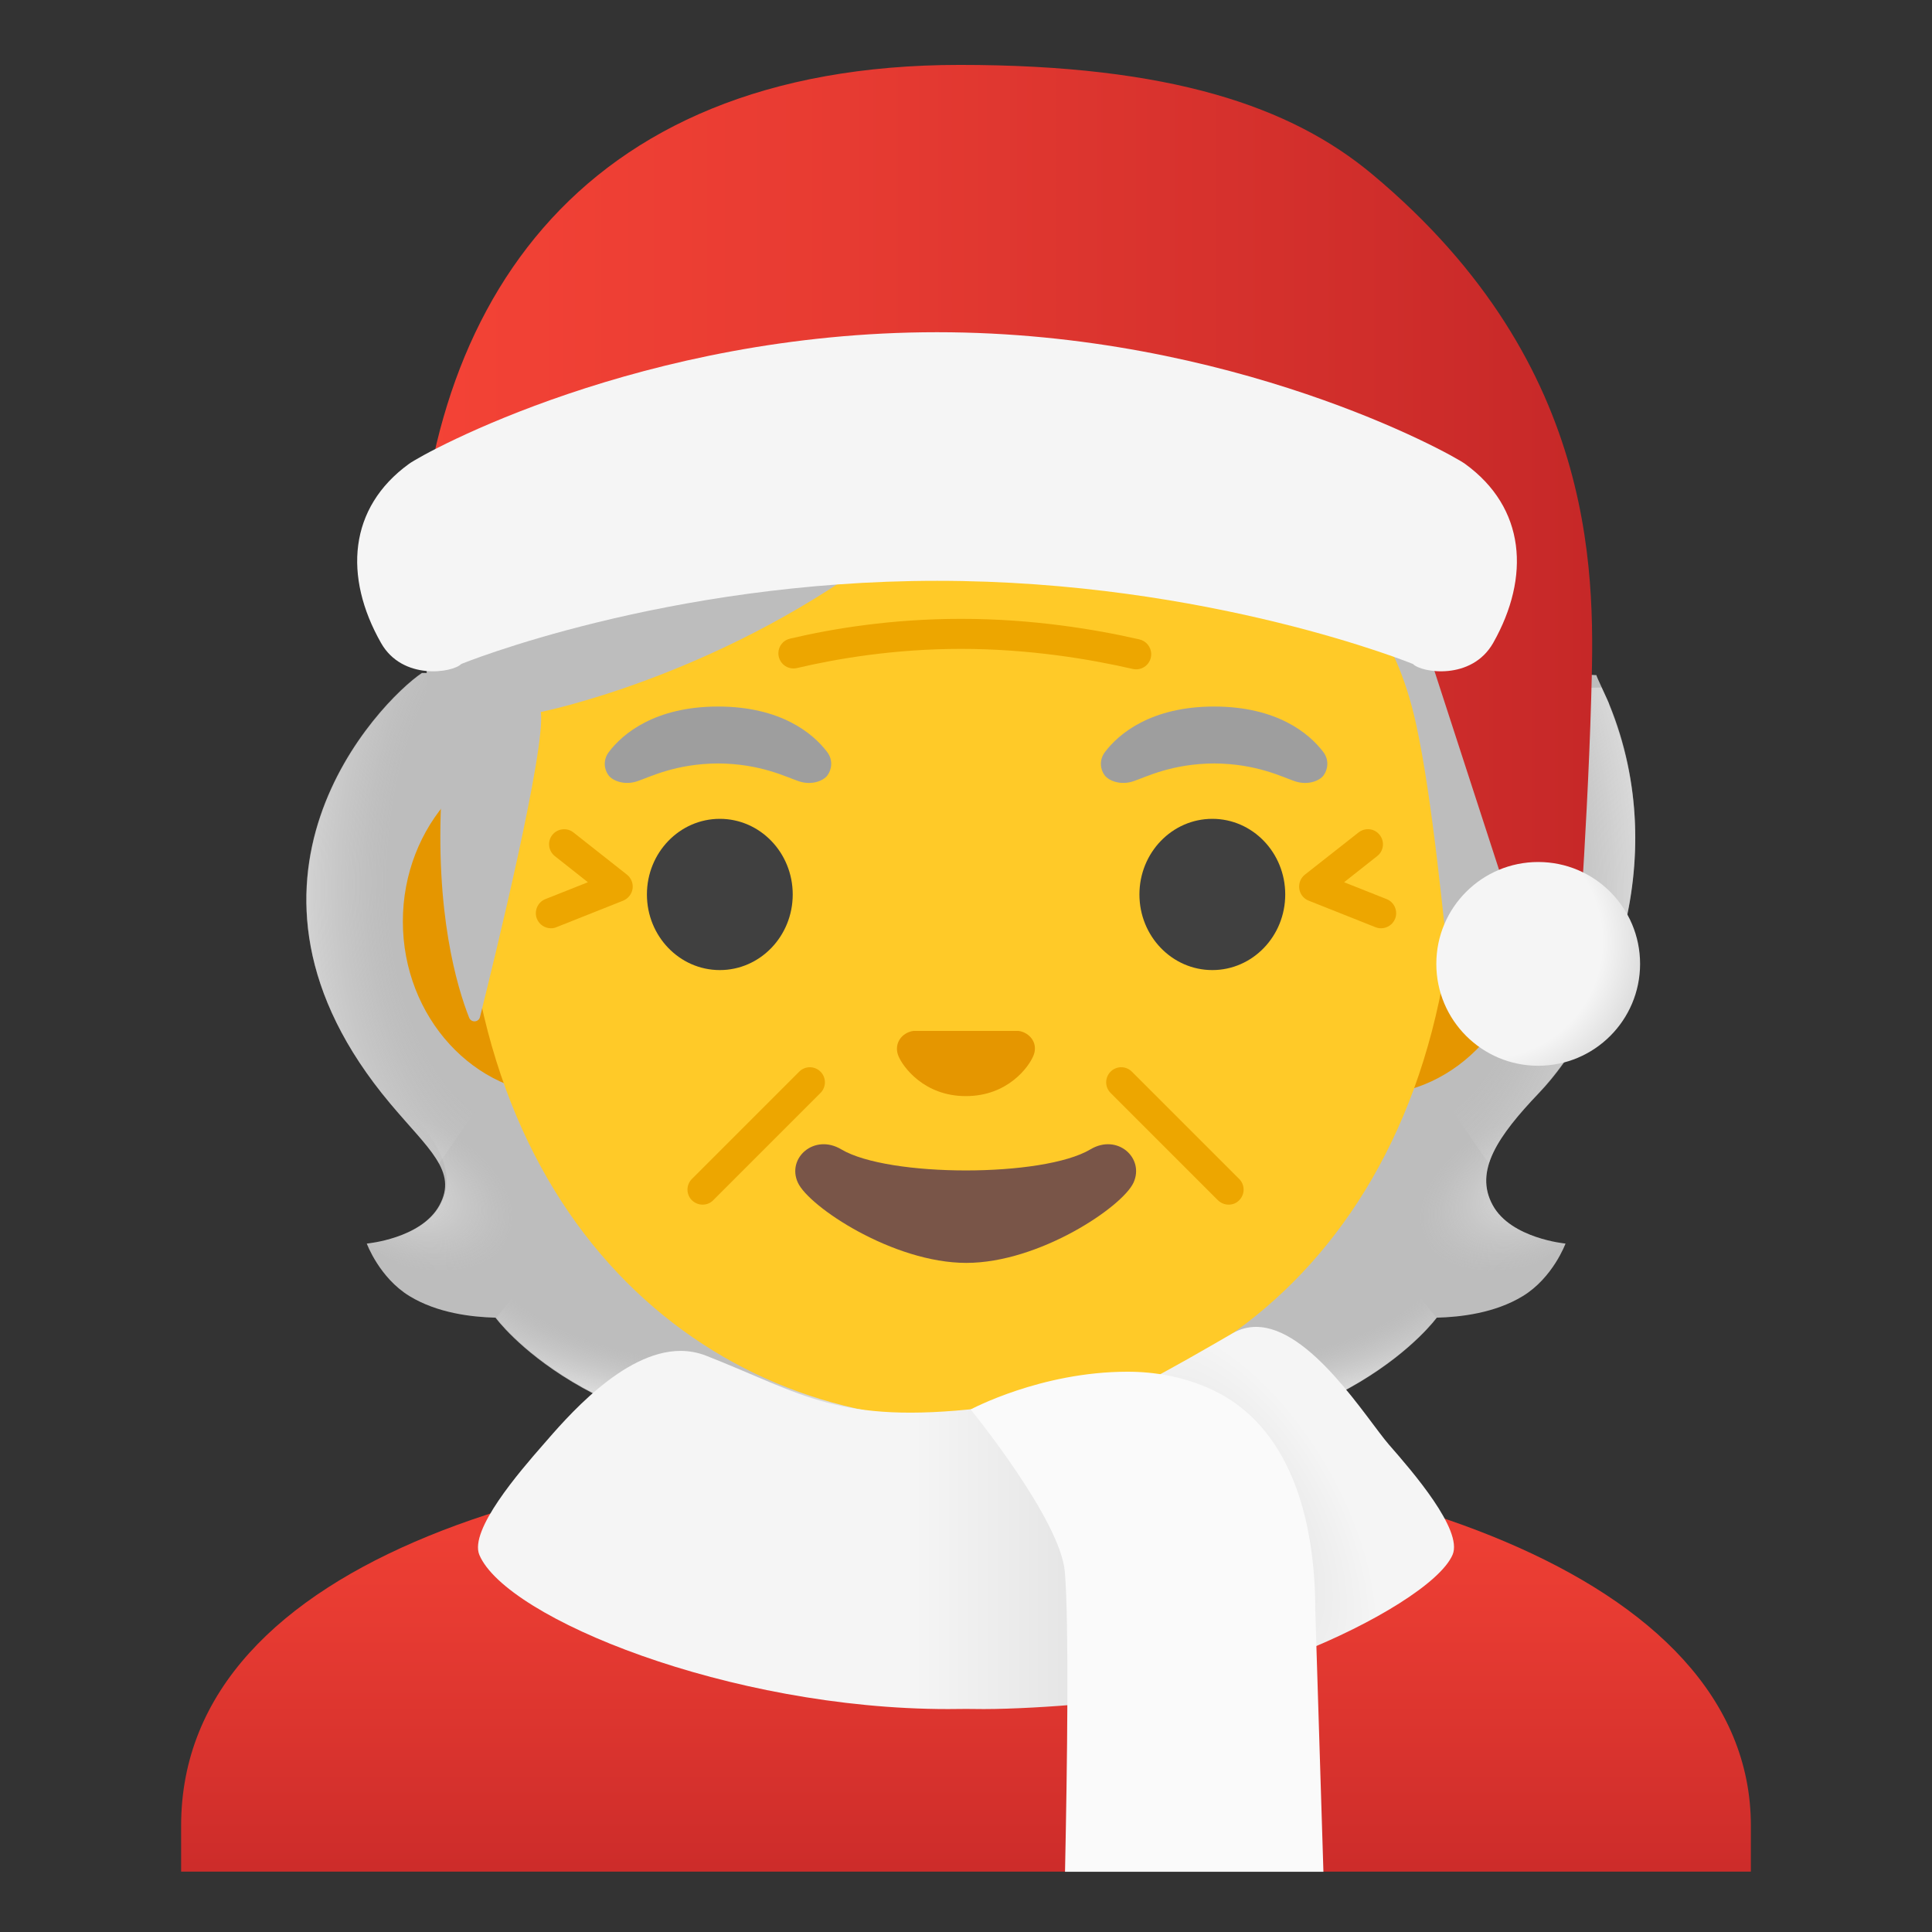
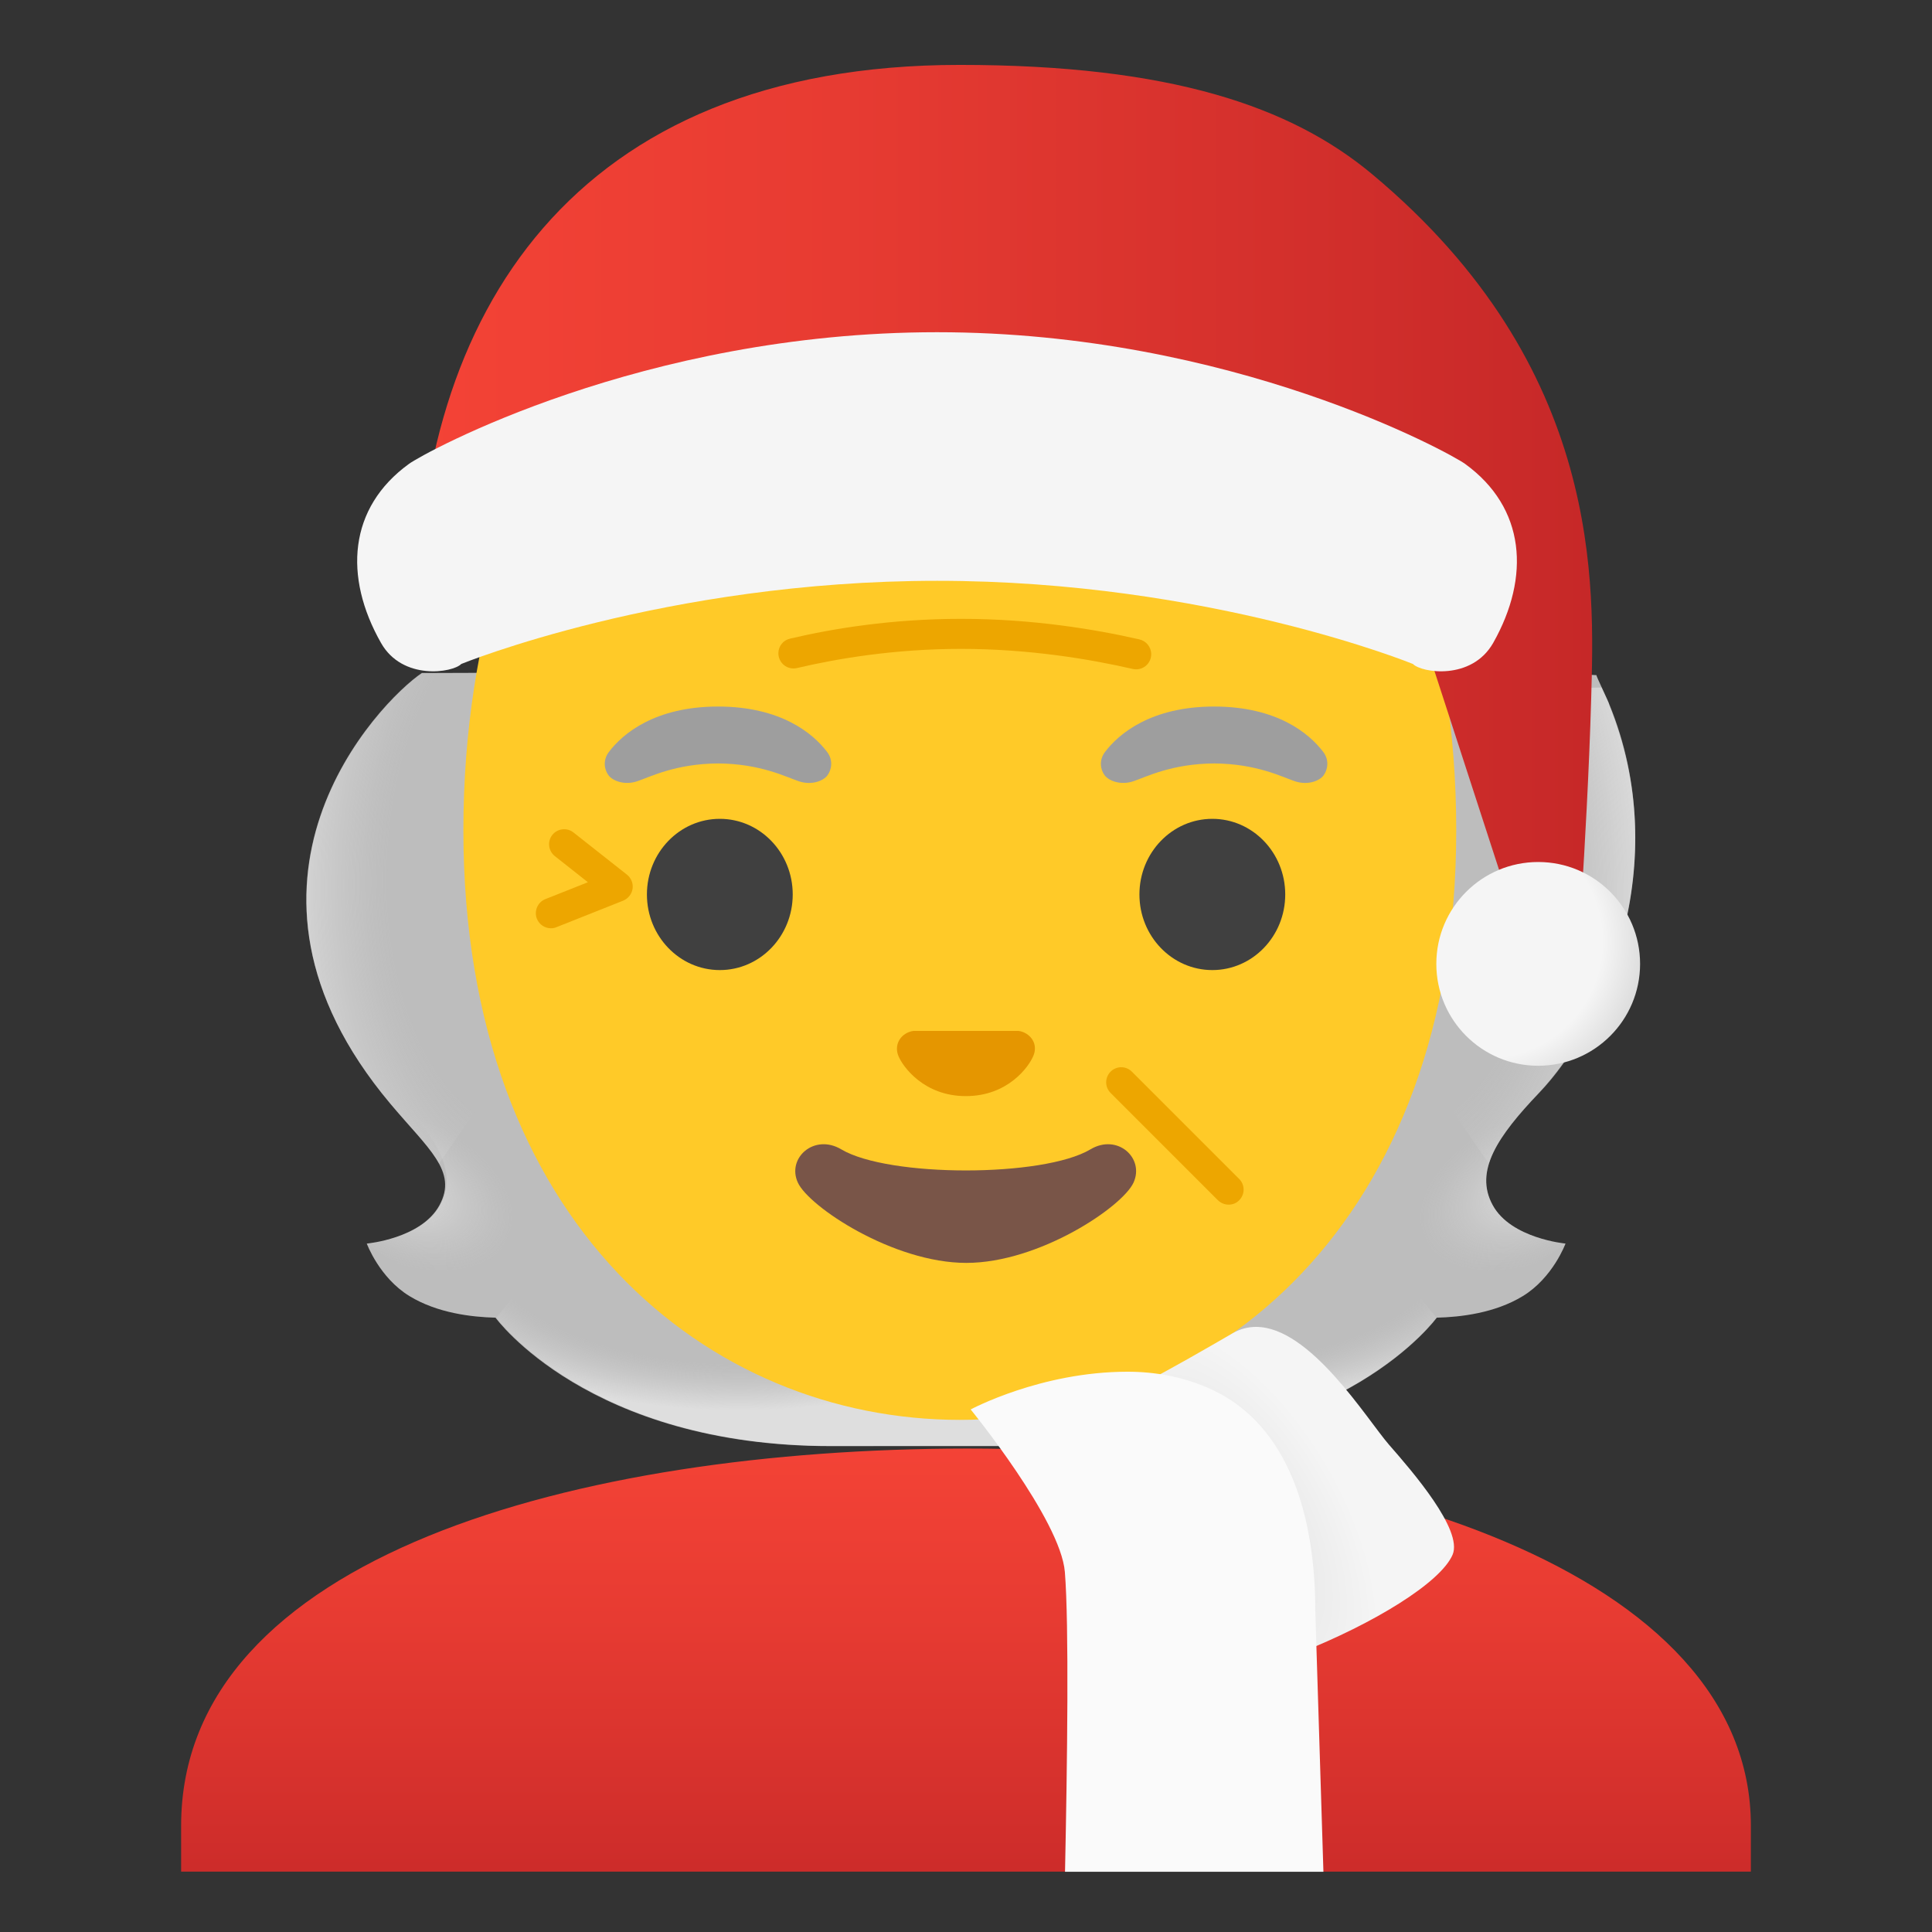
<svg xmlns="http://www.w3.org/2000/svg" enable-background="new 0 0 128 128" viewBox="0 0 128 128">
  <rect x="0" y="0" width="128" height="128" fill="#333333" stroke="none" />
  <path d="m98.9 79.85c-1.25-2.27 0.34-4.58 3.06-7.44 4.31-4.54 9-15.07 4.64-25.76 0.03-0.06-0.86-1.86-0.83-1.92l-1.79-0.09c-0.57-0.08-20.26-0.12-39.97-0.12s-36.06 0.07-36.06 0.07c-2.84 1.92-14.39 13.87-2.1 28.52 2.53 3.02 4.5 4.48 3.26 6.75-1.21 2.21-4.81 2.53-4.81 2.53s0.83 2.26 2.83 3.48c1.85 1.13 4.13 1.39 5.7 1.43 0 0 6.15 8.51 22.23 8.51h8.95 8.95c16.08 0 22.23-8.51 22.23-8.51 1.57-0.04 3.85-0.3 5.7-1.43 2-1.22 2.83-3.48 2.83-3.48s-3.61-0.33-4.82-2.54z" fill="#BDBDBD" />
  <g opacity=".5">
    <radialGradient id="j" cx="99.144" cy="81.941" r="23.419" gradientTransform="matrix(1 0 0 -.491 -20.067 122.19)" gradientUnits="userSpaceOnUse">
      <stop stop-color="#D6D6D6" stop-opacity="0" offset=".732" />
      <stop stop-color="#E6E6E6" stop-opacity=".279" offset=".806" />
      <stop stop-color="#F8F8F8" stop-opacity=".701" offset=".92" />
      <stop stop-color="#fff" offset="1" />
    </radialGradient>
    <path d="m63.99 95.79v-9.44l28.57-2.26 2.6 3.2s-6.15 8.51-22.23 8.51l-8.94-0.01z" fill="url(#j)" />
    <radialGradient id="i" cx="76.6" cy="78.652" r="8.076" gradientTransform="matrix(-.906 .424 .255 .544 150.97 3.378)" gradientUnits="userSpaceOnUse">
      <stop stop-color="#fff" offset="0" />
      <stop stop-color="#F8F8F8" stop-opacity=".701" offset=".299" />
      <stop stop-color="#E6E6E6" stop-opacity=".279" offset=".721" />
      <stop stop-color="#D6D6D6" stop-opacity="0" offset="1" />
    </radialGradient>
    <path d="m95.1 83.16c-4.28-6.5 5.21-8.93 5.21-8.93s0.01 0.01 0.01 0.01c-1.65 2.05-2.4 3.84-1.43 5.61 1.21 2.21 4.81 2.53 4.81 2.53s-4.91 4.36-8.6 0.78z" fill="url(#i)" />
    <radialGradient id="h" cx="87.217" cy="57.169" r="30.399" gradientTransform="matrix(-.075 -.997 -.609 .045 132.3 141.54)" gradientUnits="userSpaceOnUse">
      <stop stop-color="#D6D6D6" stop-opacity="0" offset=".592" />
      <stop stop-color="#E6E6E6" stop-opacity=".279" offset=".706" />
      <stop stop-color="#F8F8F8" stop-opacity=".701" offset=".878" />
      <stop stop-color="#fff" offset="1" />
    </radialGradient>
    <path d="m106.62 46.65c4.25 10.35-0.22 21.01-4.41 25.51-0.58 0.62-3.01 3.01-3.57 4.92 0 0-9.54-13.31-12.39-21.13-0.58-1.58-1.1-3.2-1.17-4.88-0.05-1.26 0.14-2.76 0.87-3.82 0.89-1.31 20.16-1.7 20.16-1.7l0.51 1.1z" fill="url(#h)" />
    <radialGradient id="g" cx="141.05" cy="81.941" r="23.419" gradientTransform="matrix(-1 0 0 -.491 190.02 122.19)" gradientUnits="userSpaceOnUse">
      <stop stop-color="#D6D6D6" stop-opacity="0" offset=".732" />
      <stop stop-color="#E6E6E6" stop-opacity=".279" offset=".806" />
      <stop stop-color="#F8F8F8" stop-opacity=".701" offset=".92" />
      <stop stop-color="#fff" offset="1" />
    </radialGradient>
    <path d="m64.06 95.79v-9.44l-28.57-2.26-2.6 3.2s6.15 8.51 22.23 8.51l8.94-0.01z" fill="url(#g)" />
    <radialGradient id="f" cx="118.51" cy="78.652" r="8.076" gradientTransform="matrix(.906 .424 -.255 .544 -60.882 -14.383)" gradientUnits="userSpaceOnUse">
      <stop stop-color="#fff" offset="0" />
      <stop stop-color="#F8F8F8" stop-opacity=".701" offset=".299" />
      <stop stop-color="#E6E6E6" stop-opacity=".279" offset=".721" />
      <stop stop-color="#D6D6D6" stop-opacity="0" offset="1" />
    </radialGradient>
    <path d="m32.95 83.16c4.28-6.5-5.21-8.93-5.21-8.93s-0.01 0.01-0.01 0.01c1.65 2.05 2.4 3.84 1.43 5.61-1.21 2.21-4.81 2.53-4.81 2.53s4.9 4.36 8.6 0.78z" fill="url(#f)" />
    <radialGradient id="e" cx="36.646" cy="56.735" r="31.342" gradientTransform="matrix(.075 -.997 .588 .044 .576 90.785)" gradientUnits="userSpaceOnUse">
      <stop stop-color="#D6D6D6" stop-opacity="0" offset=".592" />
      <stop stop-color="#E6E6E6" stop-opacity=".279" offset=".706" />
      <stop stop-color="#F8F8F8" stop-opacity=".701" offset=".878" />
      <stop stop-color="#fff" offset="1" />
    </radialGradient>
    <path d="m25.84 73.1c1.41 1.68 2.64 2.87 3.24 3.99 0.62-0.88 9.6-13.53 12.35-21.08 0.58-1.58 1.1-3.2 1.17-4.88 0.04-0.92-0.58-4.38-1.19-6.6-8.18 0.02-13.48 0.04-13.48 0.04-2.83 1.93-14.38 13.88-2.09 28.53z" fill="url(#e)" />
  </g>
  <linearGradient id="a" x1="64" x2="64" y1="34.505" y2="1.849" gradientTransform="matrix(1 0 0 -1 0 130)" gradientUnits="userSpaceOnUse">
    <stop stop-color="#F44336" offset="0" />
    <stop stop-color="#E73B32" offset=".359" />
    <stop stop-color="#C62828" offset="1" />
  </linearGradient>
  <path d="m64.14 95.97h-0.14c-25.65 0.03-52 7.1-52 24.99v3.04h104v-3.04c0-16.86-26.1-24.99-51.86-24.99z" fill="url(#a)" />
-   <path d="m90.76 49.55h-53.57c-5.78 0-10.5 5.17-10.5 11.5s4.73 11.5 10.5 11.5h53.57c5.78 0 10.5-5.18 10.5-11.5s-4.72-11.5-10.5-11.5z" fill="#E59600" />
  <path d="m63.59 10.47c-17.08 0-32.89 18.26-32.89 44.54 0 26.13 16.29 39.06 32.89 39.06s32.89-12.92 32.89-39.06c0-26.28-15.82-44.54-32.89-44.54z" fill="#FFCA28" />
  <g fill="#EDA600">
-     <path d="m91.5 61.5c-0.12 0-0.25-0.02-0.37-0.07l-4.43-1.76c-0.33-0.13-0.57-0.43-0.62-0.79-0.05-0.35 0.09-0.71 0.37-0.93l3.56-2.8c0.44-0.34 1.06-0.27 1.4 0.17 0.34 0.43 0.27 1.06-0.17 1.4l-2.19 1.73 2.82 1.12c0.51 0.2 0.76 0.79 0.56 1.3-0.16 0.39-0.53 0.63-0.93 0.63z" />
-     <path d="m46.55 79.81c-0.26 0-0.51-0.1-0.71-0.29-0.39-0.39-0.39-1.02 0-1.41l7.11-7.11c0.39-0.39 1.02-0.39 1.41 0s0.39 1.02 0 1.41l-7.11 7.11c-0.19 0.2-0.45 0.29-0.7 0.29z" />
    <path d="m81.4 79.81c-0.26 0-0.51-0.1-0.71-0.29l-7.11-7.11c-0.39-0.39-0.39-1.02 0-1.41s1.02-0.39 1.41 0l7.11 7.11c0.39 0.39 0.39 1.02 0 1.41-0.19 0.2-0.44 0.29-0.7 0.29z" />
    <path d="m36.5 61.5c-0.4 0-0.77-0.24-0.93-0.63-0.2-0.51 0.05-1.1 0.56-1.3l2.82-1.12-2.19-1.73c-0.43-0.34-0.51-0.97-0.17-1.4s0.97-0.51 1.4-0.17l3.55 2.8c0.28 0.22 0.42 0.58 0.37 0.93s-0.29 0.65-0.62 0.79l-4.43 1.76c-0.11 0.05-0.24 0.07-0.36 0.07z" />
    <path d="m51.57 43.28c0 0.65 0.6 1.13 1.23 0.98 2.68-0.63 6.48-1.27 10.87-1.27 4.52 0 8.55 0.68 11.38 1.33 0.63 0.14 1.22-0.33 1.22-0.98 0-0.47-0.33-0.88-0.79-0.98-2.93-0.67-7.08-1.36-11.81-1.36-4.59 0-8.53 0.65-11.32 1.31-0.46 0.1-0.78 0.5-0.78 0.97z" />
  </g>
  <path d="m72.24 76.15c-3.12 1.86-13.37 1.86-16.5 0-1.79-1.07-3.63 0.57-2.88 2.2 0.73 1.6 6.32 5.32 11.16 5.32s10.35-3.72 11.08-5.32c0.74-1.63-1.07-3.27-2.86-2.2z" fill="#795548" />
  <g fill="#404040">
    <ellipse cx="47.69" cy="59.26" rx="4.83" ry="5.01" />
    <ellipse cx="80.32" cy="59.26" rx="4.83" ry="5.01" />
  </g>
  <g fill="#9E9E9E">
    <path d="m54.8 49.82c-0.93-1.23-3.07-3.01-7.23-3.01s-6.31 1.79-7.23 3.01c-0.41 0.54-0.31 1.17-0.02 1.55 0.26 0.35 1.04 0.68 1.9 0.39s2.54-1.16 5.35-1.18c2.81 0.02 4.49 0.89 5.35 1.18s1.64-0.03 1.9-0.39c0.28-0.38 0.39-1.01-0.02-1.55z" />
    <path d="m87.67 49.82c-0.93-1.23-3.07-3.01-7.23-3.01s-6.31 1.79-7.23 3.01c-0.41 0.54-0.31 1.17-0.02 1.55 0.26 0.35 1.04 0.68 1.9 0.39s2.54-1.16 5.35-1.18c2.81 0.02 4.49 0.89 5.35 1.18s1.64-0.03 1.9-0.39c0.28-0.38 0.39-1.01-0.02-1.55z" />
  </g>
-   <path d="m99.33 30.12c-2.39-6.49-53.02-18.6-69.58 3.72-3.25 4.39-0.49 18.64-0.49 18.64-0.46 8.01 1.03 12.94 1.82 14.94 0.14 0.35 0.63 0.32 0.72-0.04 0.99-3.96 4.37-17.8 4.03-20.21 0 0 11.35-2.25 22.17-10.22 2.2-1.62 4.59-3 7.13-4.02 13.59-5.41 16.44 3.82 16.44 3.82s9.42-1.81 12.26 11.27c1.07 4.9 1.8 12.75 2.4 18.24 0.04 0.39 0.57 0.47 0.73 0.11 0.95-2.17 8.14-20.62 2.37-36.25z" fill="#BDBDBD" />
  <linearGradient id="d" x1="27.61" x2="105.48" y1="97.108" y2="97.108" gradientTransform="matrix(1 0 0 -1 0 130)" gradientUnits="userSpaceOnUse">
    <stop stop-color="#F44336" offset="0" />
    <stop stop-color="#E73B32" offset=".359" />
    <stop stop-color="#C62828" offset="1" />
  </linearGradient>
  <path d="m90.92 11.55c-5.36-4.48-13.36-7.25-27.33-7.25-25.64 0-35.98 16.53-35.98 36.87 0 0.08 2.42 0.25 2.91 0.29 0.06 0 0.11 0.01 0.17 0.01l33.31-9.47s30.06 9.38 30.31 10.22l5.69 17.51c0.31 1.04 1.26 1.75 2.35 1.75 1.29 0 2.36-1 2.45-2.29 0.18-2.87 0.48-8.01 0.62-12.9 0.2-7.43 0.86-21.91-14.5-34.74z" fill="url(#d)" />
  <radialGradient id="c" cx="98.505" cy="62.395" r="14.189" gradientTransform="matrix(1 0 0 1.009 0 -.585)" gradientUnits="userSpaceOnUse">
    <stop stop-color="#F5F5F5" offset=".539" />
    <stop stop-color="#BDBDBD" offset="1" />
  </radialGradient>
  <ellipse cx="101.91" cy="63.86" rx="6.75" ry="6.75" fill="url(#c)" />
  <path d="m97.06 30.73c-0.97-0.7-15.42-8.72-34.98-8.72s-34.01 8.01-34.98 8.72c-4.02 2.91-4.34 7.49-1.86 11.86 1.42 2.52 4.76 1.98 5.32 1.4 0 0 13.49-5.51 31.53-5.51s31.52 5.51 31.52 5.51c0.56 0.58 3.89 1.12 5.32-1.4 2.47-4.37 2.15-8.95-1.87-11.86z" fill="#F5F5F5" />
  <path d="m67.79 68.38c-0.1-0.04-0.21-0.07-0.32-0.08h-6.94c-0.11 0.01-0.21 0.04-0.32 0.08-0.63 0.25-0.97 0.91-0.68 1.6s1.68 2.64 4.46 2.64c2.79 0 4.17-1.95 4.46-2.64 0.31-0.69-0.03-1.34-0.66-1.6z" fill="#E59600" />
  <radialGradient id="b" cx="81.362" cy="29.031" r="11.723" gradientTransform="matrix(.866 -.501 -.967 -1.672 39.021 190.25)" gradientUnits="userSpaceOnUse">
    <stop stop-color="#E0E0E0" offset="0" />
    <stop stop-color="#F5F5F5" offset=".656" />
  </radialGradient>
  <path d="m96.24 103c-0.8 1.87-5.27 4.58-10.09 6.49l-0.08-2.37c0-6.09-1.08-11.33-6.49-14.19-1.14-0.53-2.61-1.17-3.75-1.34 1.57-0.79 4.13-2.27 5.82-3.25 0.51-0.3 1.04-0.43 1.57-0.43 3.59 0 7.33 6.1 8.8 7.8 1.56 1.78 4.91 5.65 4.22 7.29z" fill="url(#b)" />
  <linearGradient id="k" x1="31.672" x2="74.38" y1="28.637" y2="28.637" gradientTransform="matrix(1 0 0 -1 0 130)" gradientUnits="userSpaceOnUse">
    <stop stop-color="#F5F5F5" offset=".676" />
    <stop stop-color="#E0E0E0" offset="1" />
  </linearGradient>
-   <path d="m71.68 112.89c-1.83 0.18-4.65 0.34-6.5 0.34-0.4 0-0.79-0.01-1.18-0.01-0.4 0-0.78 0.01-1.19 0.01-14.49 0-29.27-6.02-31.05-10.21-0.69-1.64 2.66-5.52 4.22-7.3 1.47-1.69 5.29-6.22 9.11-6.22 0.56 0 1.12 0.1 1.67 0.31 6.5 2.55 8.73 4.57 18.28 3.48 0 0 5.94 7.26 6.22 10.71 0.14 1.77 0.44 5.14 0.42 8.89z" fill="url(#k)" />
  <path d="m87.14 106.67c0-6.09-1.7-12.21-6.84-14.6-1.86-0.86-3.77-1.19-5.6-1.19-5.75 0-10.39 2.5-10.39 2.5s5.96 7.31 6.24 10.77c0.28 3.44 0.16 12.71 0.01 19.86h17.12l-0.54-17.34z" fill="#FAFAFA" />
</svg>